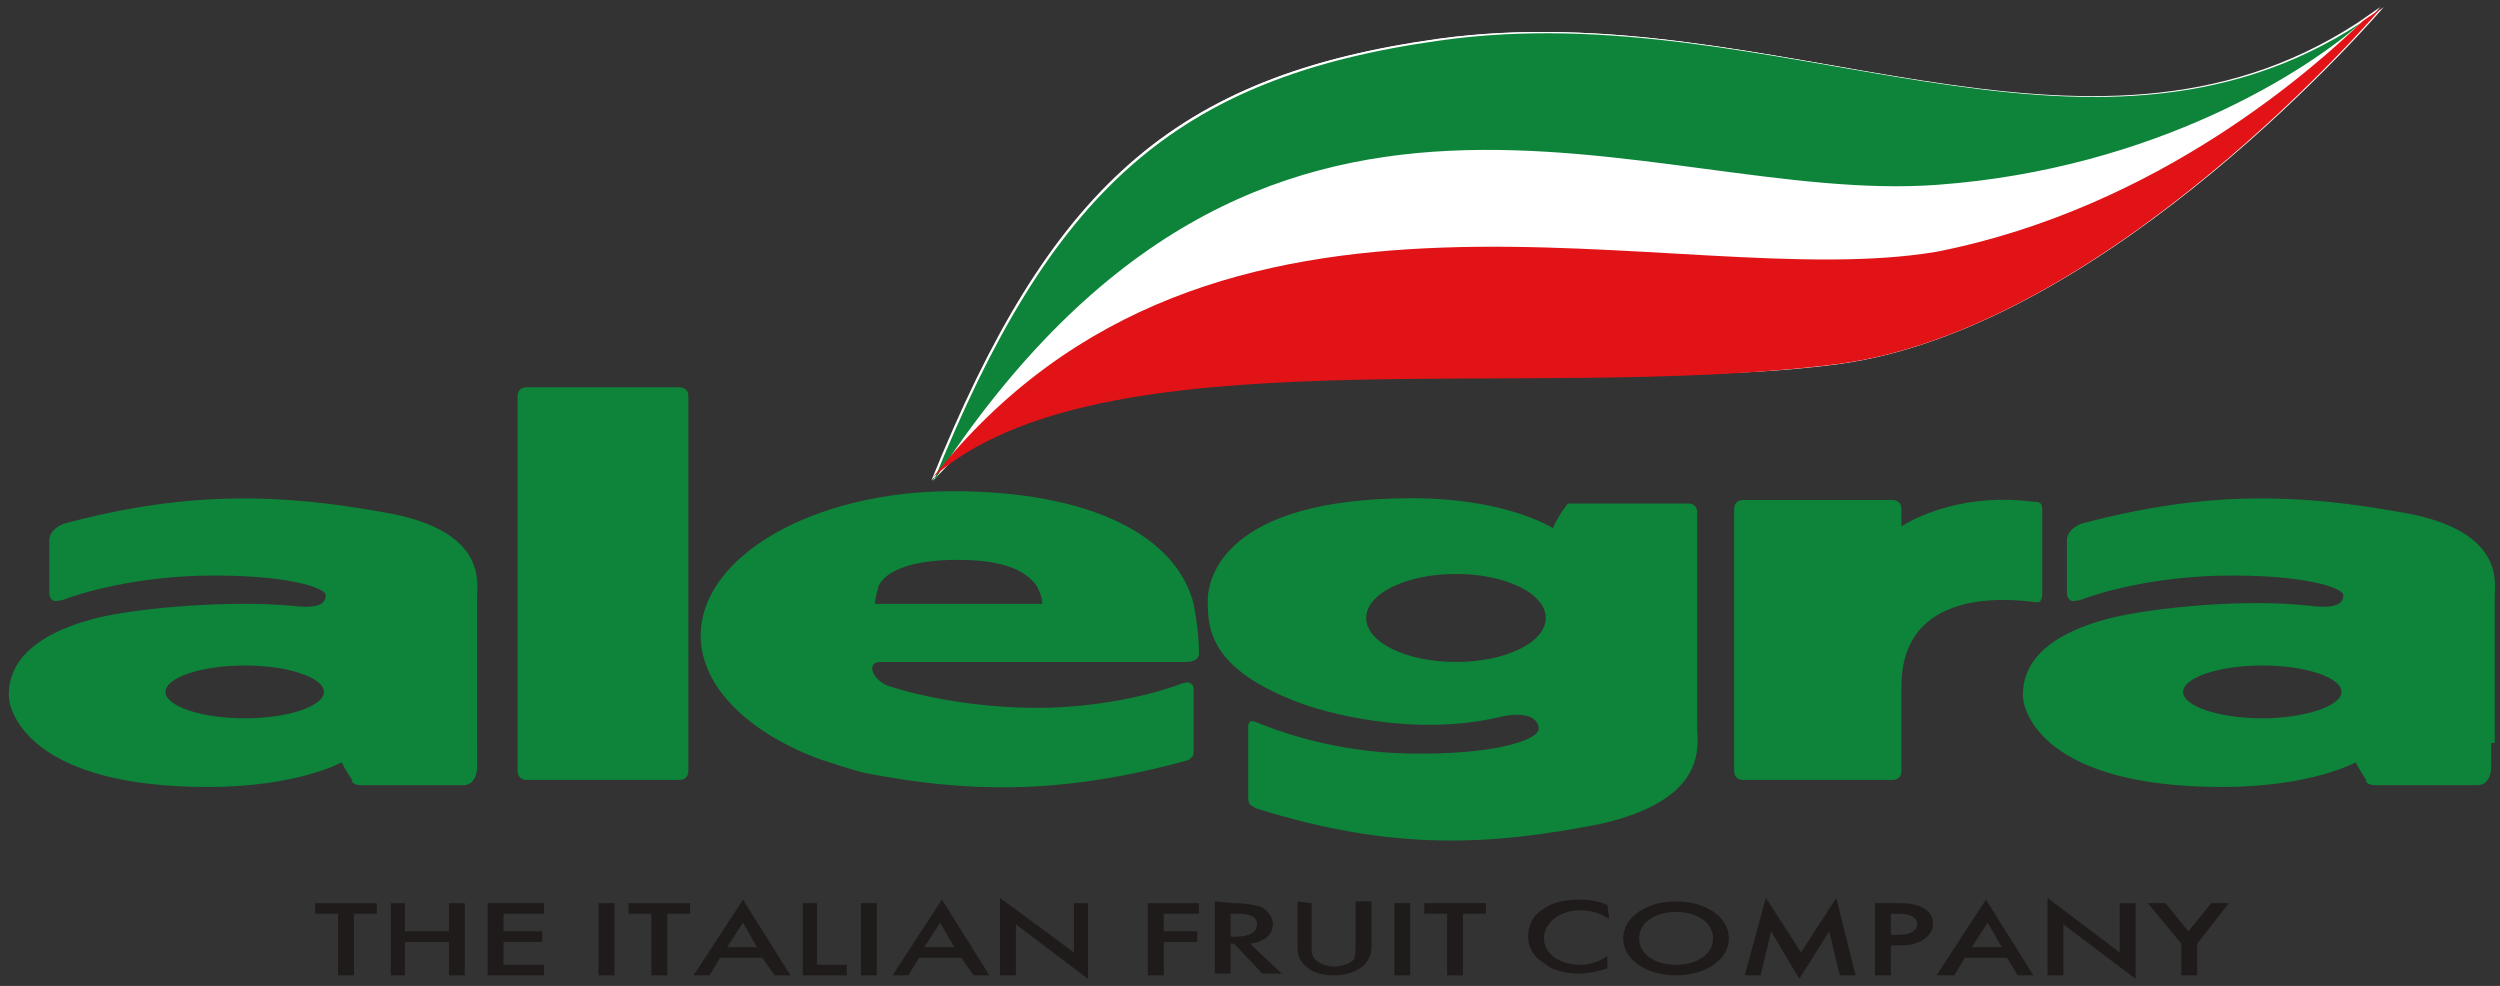
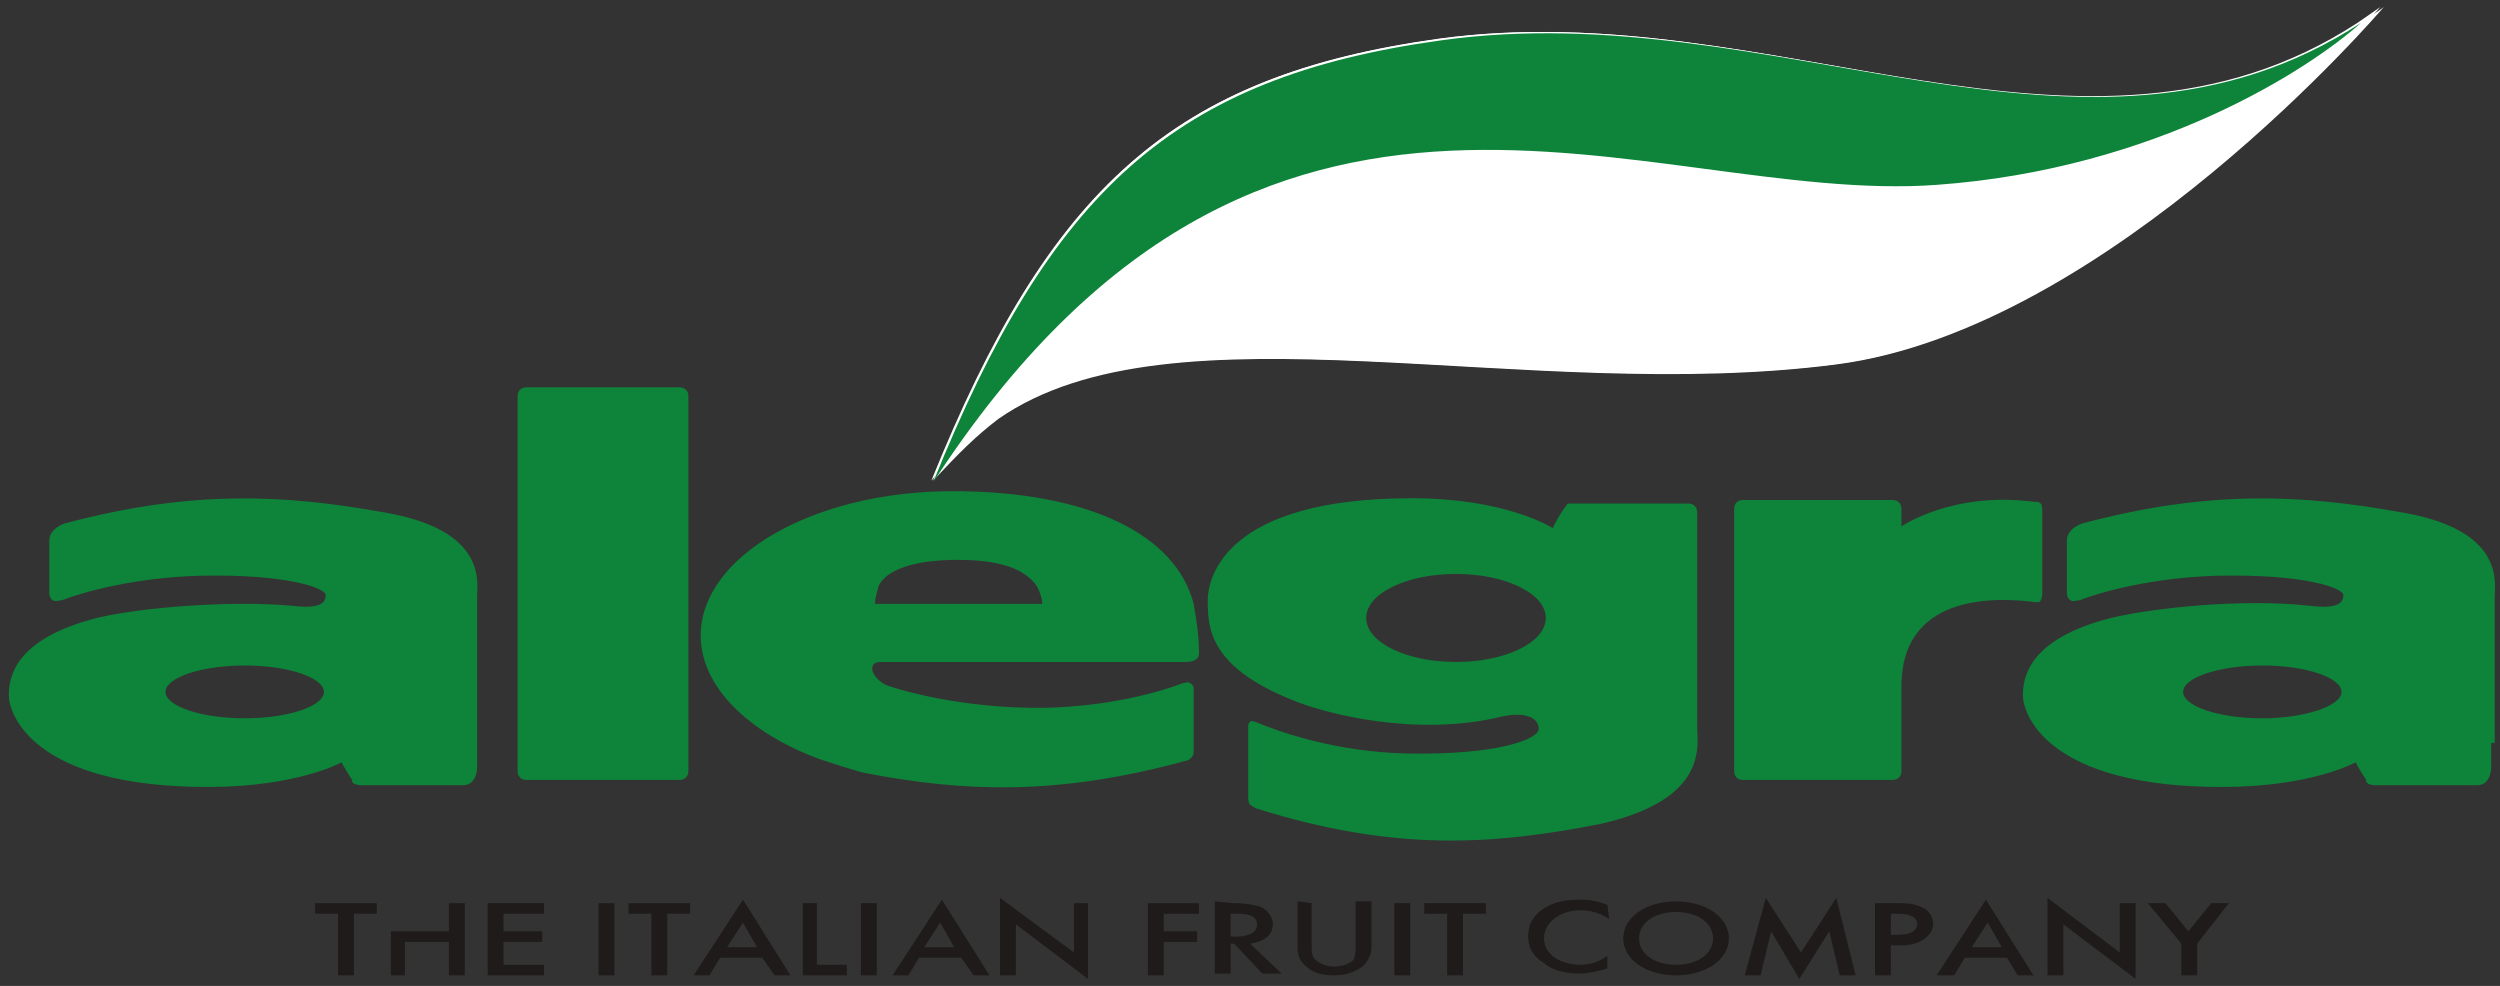
<svg xmlns="http://www.w3.org/2000/svg" version="1.1" id="Livello_1" x="0" y="0" viewBox="0 0 142 56" xml:space="preserve">
  <rect x="0" y="0" width="142" height="56" fill="#333333" stroke="none" />
  <style type="text/css">.st0{fill:#0d843a}.st1{fill:#fff}.st2{fill:#e21316}.st3{fill:#1e1b1a}</style>
  <path class="st0" d="M29.4 22.5c0-.3.2-.5.5-.5h8.7c.3 0 .5.2.5.5v21.3c0 .3-.2.5-.5.5h-8.7c-.3 0-.5-.2-.5-.5V22.5zM13.9 40.8c-2.5 0-4.5-.7-4.5-1.5s2-1.5 4.5-1.5 4.5.7 4.5 1.5-2 1.5-4.5 1.5m13.2 1.4v-8.3c0-.8.6-3.8-5.3-4.8-5.6-1-10.8-1.3-18 .6-.1 0-1 .3-1 1v3s0 .6.6.4h.1c1.3-.5 4.2-1.3 7.9-1.4 4.9-.1 7.1.7 7.1 1.1 0 .5-.4.8-2 .6-3.5-.3-8.5.1-11 .7-4.7 1.2-5 3.4-5 4.4s1.3 5.2 11.3 5.2c5.1 0 7.6-1.4 7.6-1.4s.2.4.6 1v.1c.1.2.5.2.5.2h5.8c.8 0 .8-1 .8-1v-1.4zm101.4-1.4c-2.5 0-4.5-.7-4.5-1.5s2-1.5 4.5-1.5 4.5.7 4.5 1.5-2.1 1.5-4.5 1.5m13.2 1.4v-8.3c0-.8.6-3.8-5.3-4.8-5.6-1-10.8-1.3-18 .6-.1 0-1 .3-1 1v3s0 .6.6.4h.1c1.3-.5 4.2-1.3 7.9-1.4 4.9-.1 7.1.7 7.1 1.1 0 .5-.4.8-2 .6-3.6-.4-8.7.1-11.2.7-4.7 1.2-5 3.4-5 4.4s1.3 5.2 11.3 5.2c5.1 0 7.6-1.4 7.6-1.4s.2.4.6 1v.1c.1.2.5.2.5.2h5.8c.8 0 .8-1 .8-1v-1.4h.2zm-92-7.9c0-.3.1-.6.2-1 .3-.7 1.5-1.5 4.5-1.5s4 .8 4.5 1.5c.2.4.3.7.3 1h-9.5zm18.1 0c-1-3.9-5.9-6.4-13.7-6.4-7.9 0-14.3 3.7-14.3 8.2 0 2.9 2.7 5.5 6.7 7 2.1.7 2.6.8 2.6.8 5.7 1.1 11 1.3 18.3-.7.1 0 .2-.1.3-.2.1-.1.1-.3.1-.3v-3.6s0-.2-.2-.3-.2 0-.4 0c-1.3.5-4.1 1.3-7.7 1.4-4.9.1-8.7-1.1-9.2-1.3-.9-.5-1-1.3-.3-1.3h17.3c.6 0 .8-.2.8-.5v-.2c0-.6-.1-1.5-.3-2.6m14.9 3.3c-2.8 0-5.1-1.1-5.1-2.5s2.3-2.5 5.1-2.5 5.1 1.1 5.1 2.5-2.3 2.5-5.1 2.5m13.7 3.7V29.1c0-.3-.2-.5-.5-.5h-6.8c-.1 0-.1.1-.2.2-.5.7-.7 1.2-.7 1.2s-2.6-1.7-8-1.7c-10.6 0-11.6 4.5-11.6 5.8 0 1.6.1 3.8 4.9 5.7 1.7.7 6.9 2.1 11.8.9 1.4-.3 2.1.1 2.1.7s-2.4 1.5-7.5 1.4c-4.2-.1-7.4-1.3-8.6-1.8-.1 0-.2-.1-.3 0-.1.1-.1.2-.1.2v4.1s0 .3.1.4c.1.1.2.1.3.2 7.9 2.5 13.5 2.1 19.6.9 6.2-1.4 5.5-4.5 5.5-5.5" />
  <path class="st1" d="M134.3 1.1l-.1.1-.1.1h-.1c-15.5 10.2-33.2-1.7-52.2.9C66.6 4.3 59.7 10.6 53 27.3c1.6-1.7 2.4-2.5 3.7-3.5 9.9-6.9 29.9-.8 47.6-3.1 15.5-2 31.1-20.3 31.1-20.3-.4.3-.7.5-1.1.7" />
  <path class="st1" d="M52.9 27.3c6.7-16.6 13.7-23 28.8-25.1 19-2.6 36.7 9.2 52.2-.9l1.3-.9s-15.6 18.4-31.1 20.3c-17.7 2.2-37.7-3.8-47.6 3.1.2 0-1.3.8-3.6 3.5" />
  <path class="st0" d="M134.1 1.3c-2.9 2.6-11.6 8.3-24.1 9.2-16.5 1.2-38.2-12-57 16.9 6.7-16.6 13.7-23 28.8-25.1 19-2.7 36.7 9.2 52.3-1z" />
-   <path class="st2" d="M134.2 1.2c.4-.3.8-.5 1.1-.8 0 0-15.6 18.4-31.1 20.3-17.7 2.2-41.7-1.9-51.2 6.4 16-20.2 42.2-10.3 57-12.8 12.7-2.5 21.6-10.6 24.2-13.1" />
  <path class="st0" d="M108 29.9v-1c0-.3-.2-.5-.5-.5H99c-.3 0-.5.2-.5.5v14.9c0 .3.2.5.5.5h8.5c.3 0 .5-.2.5-.5V39c0-5.6 6-5 7.6-4.8.3 0 .3 0 .3-.1.1-.1.1-.4.1-.4V29s0-.4-.1-.4c-.1-.1-.2-.1-.4-.1-4.6-.6-7.5 1.4-7.5 1.4" />
-   <path class="st3" d="M20.1 51.9v3.5h-.9v-3.5h-1.3v-.6h3.5v.6h-1.3zm2.9 1h2.5v-1.6h.9v4.1h-.9v-1.9H23v1.9h-.8v-4.1h.8v1.6zm7.9-1h-2.3v1h2.2v.6h-2.2v1.3h2.3v.6h-3.2v-4.1h3.2v.6zm3.1-.6h.9v4.1H34v-4.1zm3.9.6v3.5H37v-3.5h-1.3v-.6h3.5v.6h-1.3zm5.1 1.9l-.8-1.4-.9 1.4H43zm.3.6h-2.4l-.6 1h-.9l2.8-4.3 2.7 4.3H44l-.7-1zm3.1-3.1v3.5h1.7v.6h-2.5v-4.1h.8zm2.5 0h.9v4.1h-.9v-4.1zm5.3 2.5l-.8-1.4-.9 1.4h1.7zm.4.6h-2.4l-.6 1h-.9l2.8-4.3 2.7 4.3h-.9l-.7-1zm2.2 1V51l4.2 3.1v-2.8h.8v4.3l-4.1-3.1v2.9h-.9zm11.3-3.5h-2v1H68v.6h-1.9v1.9h-.9v-4.1h2.9v.6zm1.8 1.3h.3c.2 0 1.2 0 1.2-.7 0-.6-.8-.6-1.2-.6h-.3v1.3zm.2-1.9c.7 0 1.1.1 1.5.2.6.3.7.8.7 1 0 .6-.5 1-1.3 1.1l1.8 1.7h-1.1l-1.6-1.7h-.2v1.7H69v-4.1l1.1.1zm4.4 0v2.5c0 .2 0 .5.2.7s.6.4 1.1.4.9-.2 1.1-.4c.1-.3.1-.5.1-.8v-2.5h.9v2.6c0 .3-.1.7-.5 1.1-.3.2-.8.5-1.6.5s-1.3-.2-1.6-.5c-.4-.3-.5-.7-.5-1.1v-2.6l.8.1zm4.7 0h.9v4.1h-.9v-4.1zm3.9.6v3.5h-.9v-3.5h-1.3v-.6h3.5v.6h-1.3zm8.3.3c-.6-.4-1.2-.5-1.6-.5-1.2 0-2.1.7-2.1 1.6 0 .9.9 1.5 2.1 1.5.7 0 1.2-.3 1.5-.5v.7c-.6.2-1.2.3-1.6.3-1 0-1.7-.3-2-.6-.7-.4-.9-1-.9-1.5 0-.8.4-1.3.9-1.6.6-.4 1.3-.5 2.1-.5.5 0 1 .1 1.5.3l.1.8zm5.9 1.1c0-.9-.9-1.5-2.1-1.5s-2.1.6-2.1 1.5.9 1.5 2.1 1.5 2.1-.6 2.1-1.5m.9 0c0 1.2-1.3 2.1-3 2.1s-3-.9-3-2.1c0-1.2 1.3-2.1 3-2.1s3 .9 3 2.1m.9 2.1l1.2-4.4 2 3.1 2-3.1 1.1 4.4h-.9l-.6-2.5-1.7 2.7-1.6-2.7-.6 2.5h-.9zm8.3-2.3h.4c.8 0 1.1-.3 1.1-.6 0-.2-.1-.6-1.1-.6h-.4v1.2zm.4-1.8c.4 0 .8 0 1.3.2s.7.6.7 1c0 .2-.1.6-.6.9-.5.3-1 .3-1.4.3h-.4v1.7h-.9v-4.1h1.3zm5.9 2.5l-.8-1.4-.9 1.4h1.7zm.3.6h-2.4l-.6 1h-1l2.8-4.3 2.7 4.3h-.9l-.6-1zm2.3 1V51l4.1 3.1v-2.8h.9v4.3l-4.1-3.1v2.9h-.9zm7.6-1.8l-1.9-2.3h1l1.3 1.6 1.3-1.6h1l-1.8 2.3v1.8h-.9v-1.8z" />
+   <path class="st3" d="M20.1 51.9v3.5h-.9v-3.5h-1.3v-.6h3.5v.6h-1.3zm2.9 1h2.5v-1.6h.9v4.1h-.9v-1.9H23v1.9h-.8v-4.1v1.6zm7.9-1h-2.3v1h2.2v.6h-2.2v1.3h2.3v.6h-3.2v-4.1h3.2v.6zm3.1-.6h.9v4.1H34v-4.1zm3.9.6v3.5H37v-3.5h-1.3v-.6h3.5v.6h-1.3zm5.1 1.9l-.8-1.4-.9 1.4H43zm.3.6h-2.4l-.6 1h-.9l2.8-4.3 2.7 4.3H44l-.7-1zm3.1-3.1v3.5h1.7v.6h-2.5v-4.1h.8zm2.5 0h.9v4.1h-.9v-4.1zm5.3 2.5l-.8-1.4-.9 1.4h1.7zm.4.6h-2.4l-.6 1h-.9l2.8-4.3 2.7 4.3h-.9l-.7-1zm2.2 1V51l4.2 3.1v-2.8h.8v4.3l-4.1-3.1v2.9h-.9zm11.3-3.5h-2v1H68v.6h-1.9v1.9h-.9v-4.1h2.9v.6zm1.8 1.3h.3c.2 0 1.2 0 1.2-.7 0-.6-.8-.6-1.2-.6h-.3v1.3zm.2-1.9c.7 0 1.1.1 1.5.2.6.3.7.8.7 1 0 .6-.5 1-1.3 1.1l1.8 1.7h-1.1l-1.6-1.7h-.2v1.7H69v-4.1l1.1.1zm4.4 0v2.5c0 .2 0 .5.2.7s.6.4 1.1.4.9-.2 1.1-.4c.1-.3.1-.5.1-.8v-2.5h.9v2.6c0 .3-.1.7-.5 1.1-.3.2-.8.5-1.6.5s-1.3-.2-1.6-.5c-.4-.3-.5-.7-.5-1.1v-2.6l.8.1zm4.7 0h.9v4.1h-.9v-4.1zm3.9.6v3.5h-.9v-3.5h-1.3v-.6h3.5v.6h-1.3zm8.3.3c-.6-.4-1.2-.5-1.6-.5-1.2 0-2.1.7-2.1 1.6 0 .9.9 1.5 2.1 1.5.7 0 1.2-.3 1.5-.5v.7c-.6.2-1.2.3-1.6.3-1 0-1.7-.3-2-.6-.7-.4-.9-1-.9-1.5 0-.8.4-1.3.9-1.6.6-.4 1.3-.5 2.1-.5.5 0 1 .1 1.5.3l.1.8zm5.9 1.1c0-.9-.9-1.5-2.1-1.5s-2.1.6-2.1 1.5.9 1.5 2.1 1.5 2.1-.6 2.1-1.5m.9 0c0 1.2-1.3 2.1-3 2.1s-3-.9-3-2.1c0-1.2 1.3-2.1 3-2.1s3 .9 3 2.1m.9 2.1l1.2-4.4 2 3.1 2-3.1 1.1 4.4h-.9l-.6-2.5-1.7 2.7-1.6-2.7-.6 2.5h-.9zm8.3-2.3h.4c.8 0 1.1-.3 1.1-.6 0-.2-.1-.6-1.1-.6h-.4v1.2zm.4-1.8c.4 0 .8 0 1.3.2s.7.6.7 1c0 .2-.1.6-.6.9-.5.3-1 .3-1.4.3h-.4v1.7h-.9v-4.1h1.3zm5.9 2.5l-.8-1.4-.9 1.4h1.7zm.3.6h-2.4l-.6 1h-1l2.8-4.3 2.7 4.3h-.9l-.6-1zm2.3 1V51l4.1 3.1v-2.8h.9v4.3l-4.1-3.1v2.9h-.9zm7.6-1.8l-1.9-2.3h1l1.3 1.6 1.3-1.6h1l-1.8 2.3v1.8h-.9v-1.8z" />
</svg>